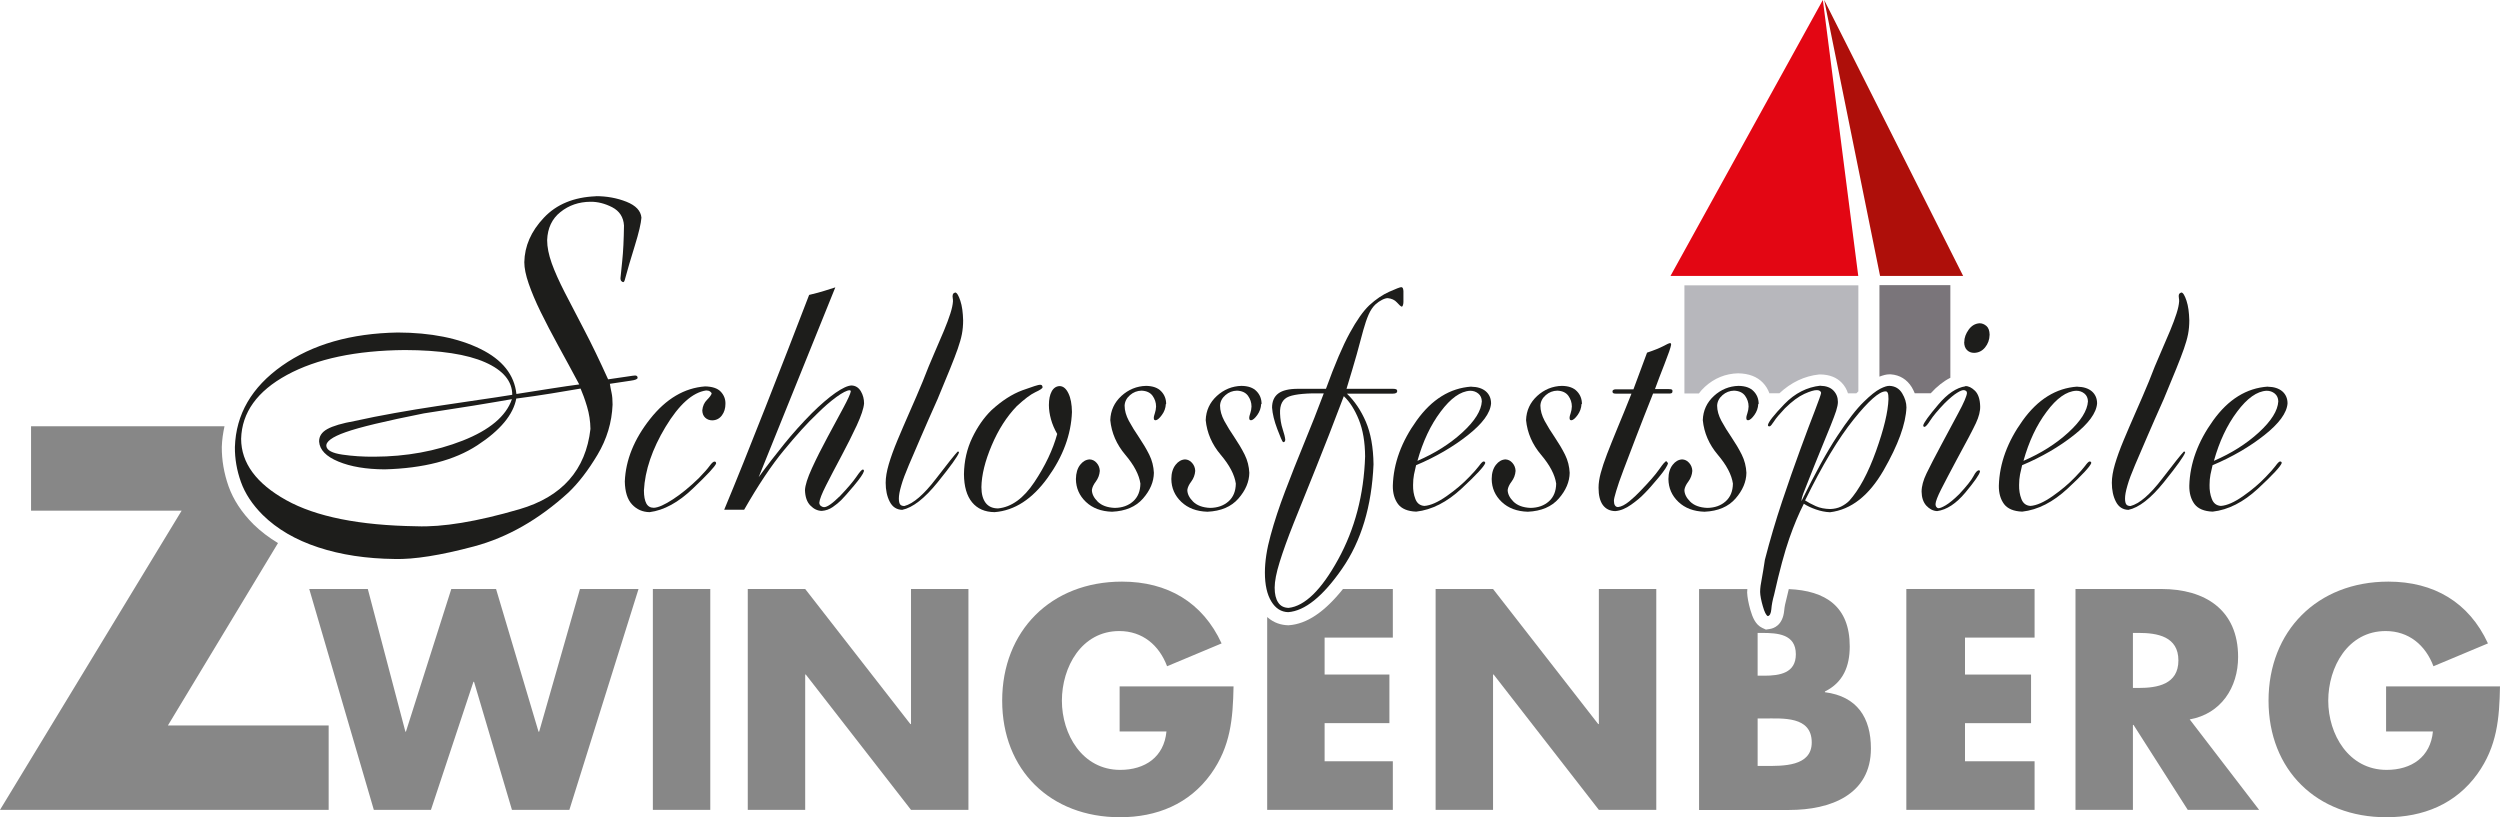
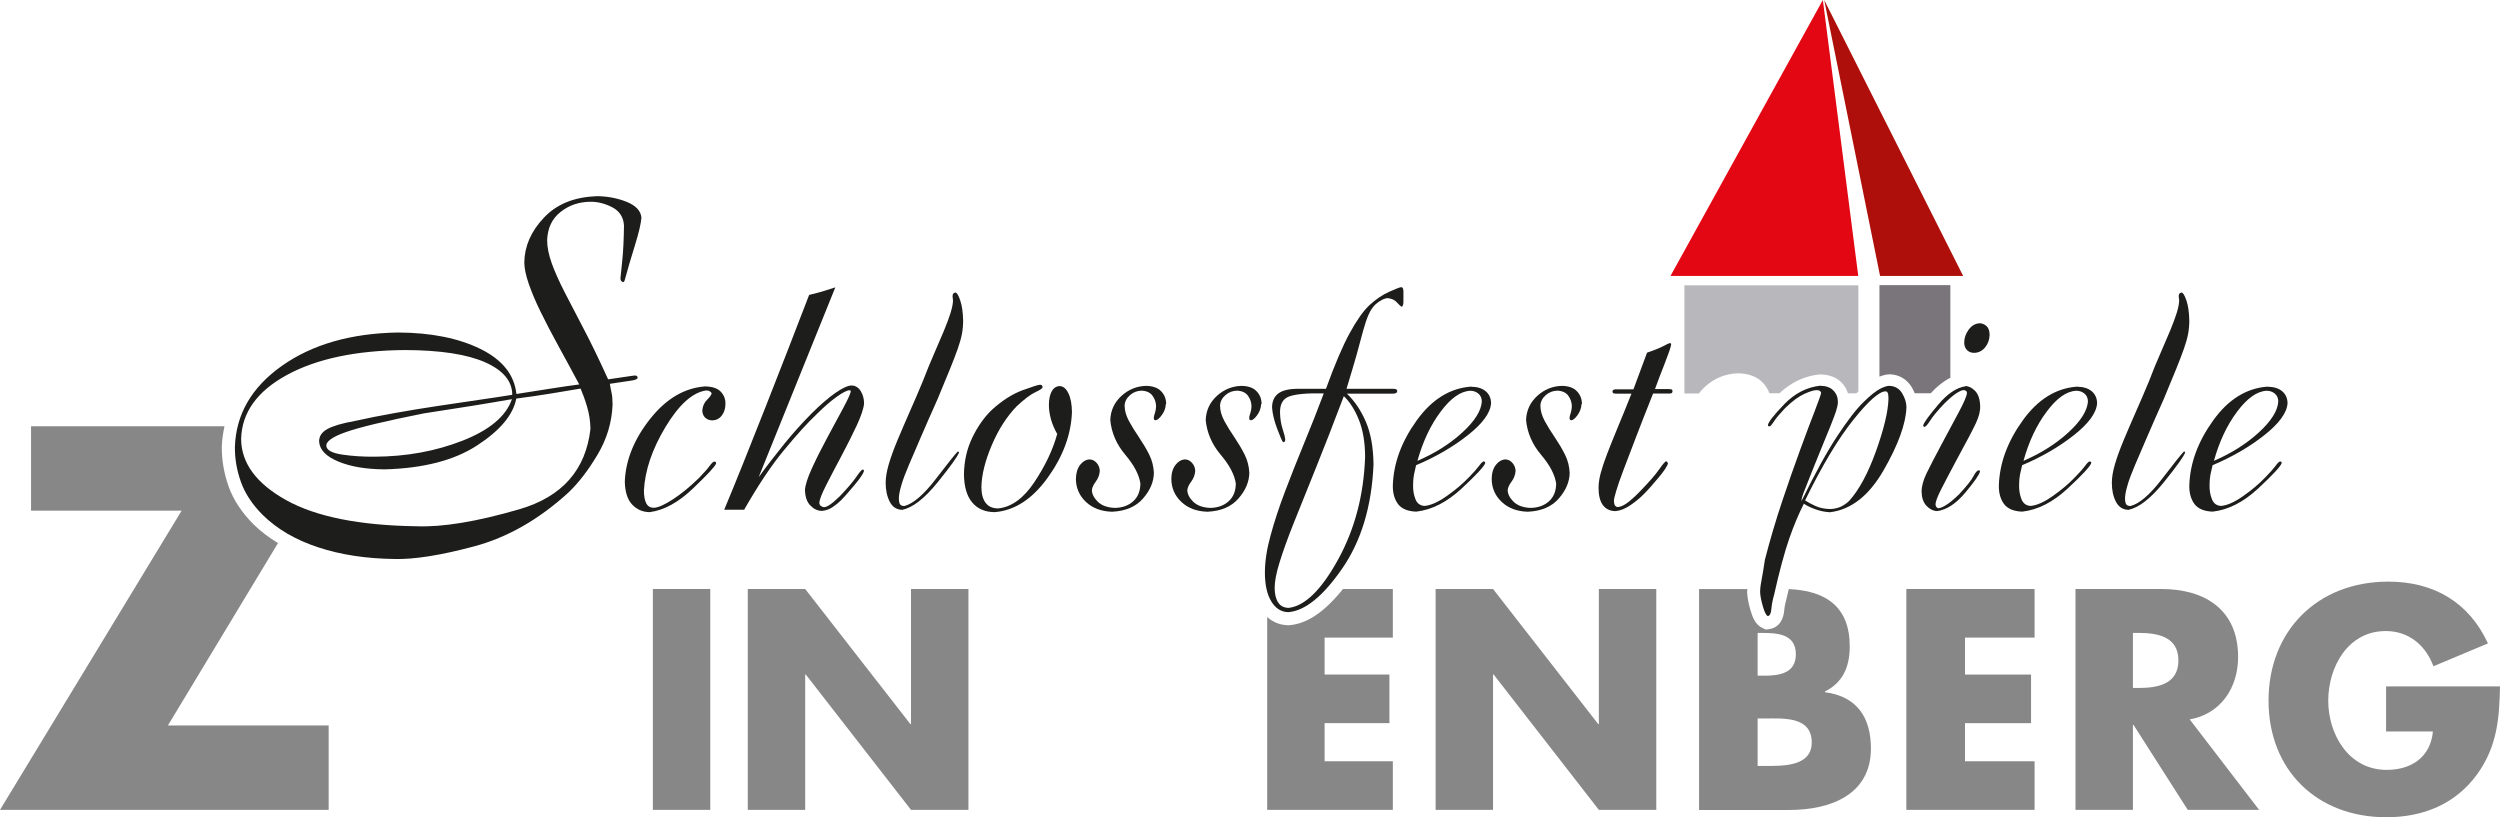
<svg xmlns="http://www.w3.org/2000/svg" id="Ebene_2" data-name="Ebene 2" viewBox="0 0 240.75 78.69">
  <defs>
    <style>
      .cls-1 {
        fill: #7a757a;
      }

      .cls-2 {
        fill: #ae0f0a;
      }

      .cls-3 {
        fill: #1d1d1b;
      }

      .cls-4 {
        fill: #878787;
      }

      .cls-5 {
        fill: #e30613;
      }

      .cls-6 {
        fill: #b7b7bc;
      }
    </style>
  </defs>
  <g id="Ebene_2-2" data-name="Ebene 2">
-     <path class="cls-4" d="M39.03,70.46h.06l4.37-13.74h4.31l4.09,13.74h.06l3.93-13.74h5.64l-6.66,21.27h-5.53l-3.65-12.33h-.06l-4.09,12.33h-5.5l-6.22-21.27h5.64l3.62,13.74Z" />
    <path class="cls-4" d="M68.4,77.99h-5.53v-21.27h5.53v21.27Z" />
    <path class="cls-4" d="M72.01,56.72h5.53l10.13,13.01h.06v-13.01h5.53v21.27h-5.53l-10.13-13.03h-.06v13.03h-5.53v-21.27Z" />
-     <path class="cls-4" d="M118.79,66.11c-.06,3.1-.28,5.76-2.17,8.41-2.09,2.91-5.22,4.18-8.77,4.18-6.69,0-11.34-4.54-11.34-11.23s4.68-11.46,11.54-11.46c4.37,0,7.76,1.98,9.59,5.95l-5.25,2.2c-.76-2.03-2.37-3.39-4.6-3.39-3.64,0-5.53,3.47-5.53,6.71s1.97,6.66,5.61,6.66c2.4,0,4.23-1.24,4.46-3.7h-4.51v-4.34h10.97Z" />
    <path class="cls-4" d="M138.25,56.72h5.53l10.13,13.01h.06v-13.01h5.53v21.27h-5.53l-10.13-13.03h-.06v13.03h-5.53v-21.27Z" />
    <path class="cls-4" d="M189.23,61.4v3.56h6.36v4.68h-6.36v3.67h6.7v4.68h-12.35v-21.27h12.35v4.68h-6.7Z" />
    <path class="cls-4" d="M217.56,77.99h-6.88l-5.22-8.18h-.06v8.18h-5.53v-21.27h8.27c4.2,0,7.39,2,7.39,6.55,0,2.93-1.64,5.47-4.66,6.01l6.69,8.72ZM205.4,66.25h.54c1.81,0,3.84-.34,3.84-2.65s-2.03-2.65-3.84-2.65h-.54v5.3Z" />
    <path class="cls-4" d="M240.75,66.11c-.06,3.1-.28,5.76-2.17,8.41-2.09,2.91-5.22,4.18-8.78,4.18-6.69,0-11.34-4.54-11.34-11.23s4.68-11.46,11.54-11.46c4.37,0,7.76,1.98,9.59,5.95l-5.25,2.2c-.76-2.03-2.37-3.39-4.6-3.39-3.64,0-5.53,3.47-5.53,6.71s1.97,6.66,5.62,6.66c2.4,0,4.23-1.24,4.46-3.7h-4.51v-4.34h10.97Z" />
    <polygon class="cls-2" points="189.05 26.57 181.05 26.57 175.67 0 189.05 26.57" />
    <path class="cls-4" d="M26.77,52.3c-.87-.53-1.67-1.13-2.36-1.81-1.14-1.14-1.94-2.37-2.4-3.66-.44-1.25-.66-2.53-.65-3.79.02-.69.12-1.35.26-1.99H2.99v8.13h14.5L0,77.99h31.65v-8.13h-15.48l10.6-17.56Z" />
    <path class="cls-4" d="M124.13,60.21h-.06s-.07,0-.07,0c-.57-.02-1.3-.19-1.97-.79v18.57h12.1v-4.68h-6.57v-3.67h6.24v-4.68h-6.24v-3.56h6.57v-4.68h-4.8c-1.77,2.21-3.48,3.37-5.21,3.49Z" />
    <path class="cls-4" d="M175.74,66.65v-.06c1.76-.87,2.39-2.43,2.39-4.34,0-3.86-2.34-5.37-5.87-5.52-.06.27-.12.52-.19.8-.14.51-.22.91-.25,1.25-.13,1.43-1,1.73-1.38,1.79l-.38.06-.35-.16c-.66-.31-.94-1.02-1.15-1.74-.19-.67-.29-1.22-.31-1.68,0-.11.02-.22.02-.32h-4.65v21.27h8.69c3.97,0,7.86-1.47,7.86-5.92,0-2.96-1.32-5.02-4.43-5.42ZM169.26,60.95h.4c1.53,0,3.28.11,3.28,2.06,0,1.81-1.55,2.06-3.05,2.06h-.63v-4.12ZM169.98,73.76h-.72v-4.57h.58c1.84,0,4.63-.25,4.63,2.31,0,2.34-2.82,2.26-4.49,2.26Z" />
    <g>
      <path class="cls-3" d="M57.37,18.89c1.07,0,2.05.18,2.96.54.9.36,1.38.87,1.44,1.53-.04.55-.25,1.45-.64,2.71-.39,1.26-.7,2.3-.92,3.13-.03.13-.06.22-.09.28-.03.06-.07.09-.11.09s-.09-.03-.16-.09c-.07-.06-.1-.15-.1-.28.01-.18.07-.74.17-1.67.1-.93.15-2.07.17-3.41-.05-.81-.43-1.39-1.13-1.76-.7-.36-1.41-.54-2.11-.53-1.11.01-2.07.34-2.88.99-.81.64-1.24,1.55-1.28,2.71,0,.66.15,1.4.44,2.22.29.81.71,1.74,1.24,2.78.53,1.04,1.16,2.25,1.88,3.62.72,1.37,1.49,2.97,2.31,4.78.73-.1,1.32-.19,1.78-.26.46-.07.73-.11.82-.11.08,0,.14.02.18.06.04.04.06.09.06.16,0,.13-.22.22-.66.28-.44.06-1.11.16-2.01.3.04.26.09.54.16.85.07.31.1.69.1,1.16-.07,1.71-.55,3.31-1.45,4.82-.9,1.51-1.84,2.73-2.81,3.65-2.84,2.59-5.87,4.32-9.09,5.18-3.22.86-5.77,1.26-7.63,1.21-2.72-.03-5.18-.4-7.36-1.12-2.19-.72-3.97-1.76-5.35-3.12-1-1-1.7-2.06-2.1-3.18-.4-1.12-.59-2.24-.58-3.36.1-3.16,1.62-5.77,4.54-7.83,2.92-2.06,6.64-3.12,11.14-3.2,3.19.01,5.84.54,7.96,1.58,2.12,1.04,3.27,2.49,3.47,4.34,1.07-.17,2.17-.34,3.31-.52,1.14-.18,2.05-.31,2.74-.4-.7-1.31-1.37-2.55-2.01-3.71-.64-1.16-1.2-2.25-1.7-3.26-.5-1.02-.88-1.93-1.16-2.74-.28-.81-.42-1.5-.42-2.06.03-1.55.65-2.98,1.88-4.28,1.22-1.3,2.9-1.99,5.02-2.07ZM49.72,38.37c-.29,1.56-1.54,3.07-3.75,4.51-2.21,1.45-5.19,2.22-8.93,2.32-1.78-.01-3.27-.26-4.45-.75-1.19-.49-1.8-1.13-1.86-1.92-.01-.51.25-.91.79-1.21.54-.3,1.42-.56,2.65-.78,1.22-.27,2.52-.53,3.88-.77,1.36-.24,2.72-.47,4.08-.67,1.36-.21,2.66-.4,3.9-.58,1.24-.18,2.34-.34,3.3-.5,0-1.31-.87-2.36-2.61-3.13-1.74-.77-4.32-1.17-7.74-1.18-4.7.04-8.48.84-11.35,2.4-2.86,1.56-4.34,3.61-4.41,6.15.01,2.33,1.46,4.3,4.33,5.9,2.87,1.6,7.05,2.44,12.55,2.52,2.5.1,5.81-.44,9.92-1.64,4.11-1.2,6.39-3.78,6.84-7.73-.01-.74-.12-1.46-.33-2.16-.21-.7-.42-1.27-.62-1.73-.76.13-1.69.29-2.81.47-1.12.18-2.24.35-3.36.49ZM49.29,38.44c-.89.16-2.11.36-3.68.62-1.57.25-3.17.5-4.8.75-3.71.74-6.22,1.34-7.53,1.81-1.31.46-1.92.92-1.85,1.36.06.39.58.66,1.54.8.96.14,1.99.21,3.07.2,3.09-.01,5.92-.53,8.52-1.55,2.59-1.02,4.17-2.35,4.73-3.97Z" />
      <path class="cls-3" d="M67.87,37.21c.72.01,1.23.18,1.54.51.31.33.46.72.45,1.16,0,.44-.11.81-.34,1.12-.23.31-.54.47-.92.48-.28,0-.51-.09-.69-.26-.18-.17-.27-.4-.28-.7.04-.42.19-.75.45-1.01s.4-.46.45-.6c0-.07-.05-.14-.15-.21-.1-.07-.23-.1-.38-.1-1.31.19-2.61,1.36-3.91,3.51-1.29,2.15-1.98,4.19-2.08,6.12,0,.55.08.97.23,1.25.15.28.39.42.73.42.42-.02,1.03-.29,1.84-.82.81-.53,1.64-1.21,2.49-2.04.49-.51.84-.9,1.04-1.18.2-.28.36-.41.46-.41.05,0,.09.01.12.04.03.03.04.08.04.15-.1.28-.85,1.09-2.24,2.41-1.39,1.33-2.78,2.09-4.16,2.27-.68-.01-1.24-.26-1.69-.74-.45-.48-.68-1.22-.7-2.21.08-2.06.89-4.07,2.43-6.02,1.54-1.95,3.3-2.99,5.3-3.14Z" />
      <path class="cls-3" d="M80.45,27.65l-7.39,18.3c.83-1.14,1.66-2.21,2.47-3.21.81-1,1.7-1.99,2.66-2.96.84-.83,1.6-1.48,2.27-1.95.67-.46,1.18-.7,1.55-.71.39.02.68.21.89.56.21.35.31.75.31,1.17-.04.49-.28,1.19-.7,2.11-.43.92-.92,1.9-1.48,2.95-.56,1.05-1.05,1.98-1.47,2.81-.42.83-.64,1.39-.66,1.7.01.14.06.24.16.31.1.07.2.11.29.11.16,0,.36-.09.62-.27.26-.18.57-.46.94-.82.72-.75,1.23-1.36,1.55-1.82.31-.46.52-.7.62-.71.04,0,.07.01.09.03.02.02.03.06.03.12-.07.26-.4.73-.97,1.41-.57.68-.98,1.14-1.23,1.39-.22.22-.49.44-.81.66-.32.22-.67.34-1.05.37-.41-.01-.77-.18-1.1-.52-.33-.33-.5-.83-.52-1.48.02-.47.24-1.17.67-2.11.43-.94.93-1.93,1.5-2.99.57-1.06,1.08-2,1.52-2.82.44-.82.68-1.35.72-1.58,0-.04-.01-.07-.03-.09-.02-.02-.05-.03-.09-.03-.25.01-.67.22-1.25.64-.58.42-1.22.97-1.91,1.66-.9.85-1.95,2.01-3.16,3.48-1.21,1.46-2.48,3.37-3.83,5.73h-1.92c1.16-2.78,2.48-6.08,3.98-9.89s2.9-7.41,4.2-10.8c.62-.15,1.13-.28,1.52-.41.39-.13.73-.24,1.01-.32Z" />
      <path class="cls-3" d="M91.98,28.16c.17.02.33.29.5.8.17.51.25,1.14.27,1.89,0,.47-.04.91-.12,1.33-.08.42-.22.89-.4,1.41-.18.52-.43,1.16-.74,1.93-.31.77-.71,1.74-1.2,2.91-.59,1.32-1.12,2.52-1.58,3.59-.46,1.07-.85,1.99-1.19,2.77-.33.78-.58,1.43-.73,1.97-.16.54-.23.95-.23,1.24,0,.27.04.46.12.57.08.11.22.16.41.16.85-.22,1.87-1.09,3.04-2.62,1.17-1.53,1.87-2.4,2.09-2.62.06,0,.1,0,.11.02.01.02.02.04.02.07-.11.35-.8,1.31-2.06,2.87-1.26,1.56-2.4,2.44-3.41,2.65-.54-.02-.94-.28-1.2-.79-.26-.5-.39-1.11-.39-1.82,0-.51.1-1.11.3-1.79.2-.68.48-1.45.83-2.29.35-.84.74-1.74,1.16-2.7.43-.96.85-1.95,1.28-2.98.39-1,.75-1.9,1.11-2.71.35-.81.66-1.53.93-2.17.27-.64.47-1.2.62-1.66.15-.47.23-.85.25-1.16,0-.12,0-.23-.02-.3-.01-.08-.02-.15-.02-.21.01-.14.04-.23.1-.27.06-.05.11-.07.16-.07Z" />
      <path class="cls-3" d="M100.16,37.05c.09,0,.16.03.19.08.03.05.05.11.05.17-.01.1-.24.26-.7.47-.45.21-1.05.66-1.8,1.36-.96,1-1.76,2.25-2.4,3.76-.64,1.51-.97,2.85-.99,4.02,0,.66.14,1.16.41,1.52.27.35.67.53,1.19.53,1.29-.12,2.46-.97,3.5-2.53,1.04-1.56,1.78-3.11,2.2-4.64-.27-.47-.47-.94-.6-1.41-.13-.47-.2-.93-.2-1.37,0-.55.09-.99.27-1.32.18-.33.44-.5.77-.51.34.01.62.24.84.7.22.45.33,1.05.34,1.8-.08,2.17-.86,4.28-2.34,6.33-1.48,2.05-3.18,3.16-5.11,3.31-.94-.01-1.66-.33-2.17-.95-.51-.62-.77-1.52-.78-2.71.02-1.28.29-2.45.8-3.51.51-1.06,1.12-1.93,1.83-2.63,1.01-.93,2.01-1.57,3.01-1.94.99-.36,1.56-.54,1.7-.53Z" />
      <path class="cls-3" d="M112.27,38.91c-.02.39-.15.74-.38,1.05-.23.32-.43.49-.59.51-.06,0-.11-.01-.14-.04-.03-.03-.05-.09-.05-.18,0-.14.05-.29.11-.48.06-.18.1-.39.11-.62,0-.39-.12-.73-.34-1.04-.23-.31-.58-.47-1.06-.49-.42.01-.79.15-1.11.43-.32.28-.5.61-.52,1.01,0,.47.14.96.41,1.47.28.51.6,1.04.98,1.59.37.55.7,1.1.98,1.66.28.56.42,1.15.45,1.75-.01.86-.36,1.69-1.05,2.48-.69.79-1.68,1.21-2.98,1.27-1.05-.03-1.89-.35-2.52-.95-.63-.6-.95-1.33-.96-2.2.01-.58.15-1.04.41-1.37.26-.33.56-.5.91-.52.26.01.49.12.68.34.19.22.29.47.3.77-.03.39-.16.72-.38,1.02-.22.29-.35.56-.38.81,0,.37.18.75.55,1.12.37.37.92.58,1.65.61.72-.01,1.31-.22,1.77-.63.46-.41.69-.98.7-1.71-.12-.85-.61-1.78-1.45-2.77-.84-.99-1.33-2.11-1.45-3.34.03-.93.39-1.7,1.07-2.33.68-.62,1.48-.95,2.38-.97.64.01,1.13.18,1.45.52.32.33.48.74.48,1.22Z" />
      <path class="cls-3" d="M121.45,38.91c-.02.39-.15.74-.37,1.05-.23.32-.43.49-.59.51-.06,0-.11-.01-.14-.04-.03-.03-.05-.09-.05-.18,0-.14.05-.29.11-.48.06-.18.1-.39.11-.62,0-.39-.12-.73-.34-1.04-.23-.31-.58-.47-1.06-.49-.42.01-.79.15-1.11.43-.32.28-.5.61-.52,1.01,0,.47.14.96.41,1.47.28.51.6,1.04.98,1.59.37.55.7,1.1.98,1.66.28.56.42,1.15.45,1.75-.01.86-.36,1.69-1.05,2.48-.69.79-1.68,1.21-2.98,1.27-1.05-.03-1.89-.35-2.52-.95-.63-.6-.95-1.33-.96-2.2,0-.58.15-1.04.41-1.37.26-.33.56-.5.91-.52.26.01.49.12.68.34.19.22.29.47.3.77-.03.39-.16.72-.38,1.02-.22.29-.35.56-.38.81,0,.37.18.75.55,1.12.37.37.92.58,1.65.61.72-.01,1.31-.22,1.77-.63.46-.41.69-.98.7-1.71-.12-.85-.61-1.78-1.45-2.77-.84-.99-1.33-2.11-1.45-3.34.03-.93.39-1.7,1.07-2.33.68-.62,1.48-.95,2.38-.97.65.01,1.13.18,1.45.52.32.33.48.74.48,1.22Z" />
      <path class="cls-3" d="M134.91,27.65c.09,0,.16.04.19.12.03.08.05.18.05.28v1.03c0,.12-.02.23-.05.32-.03.09-.07.13-.12.13-.09-.03-.25-.17-.46-.41-.21-.24-.51-.37-.88-.41-.14,0-.32.05-.54.16-.22.11-.44.26-.65.45-.25.24-.47.56-.65.97-.18.41-.35.91-.52,1.52-.16.6-.37,1.37-.62,2.29-.26.92-.59,2.03-.99,3.34h4.42c.15,0,.26.01.34.04.08.03.12.09.12.18,0,.08-.04.15-.11.19-.07.04-.19.06-.34.06h-4.39c.74.71,1.35,1.61,1.82,2.7.47,1.09.72,2.46.74,4.11-.17,4.03-1.18,7.38-3.03,10.05-1.85,2.67-3.58,4.06-5.19,4.18-.68-.02-1.22-.37-1.62-1.03-.41-.67-.62-1.59-.62-2.78,0-1.06.18-2.26.55-3.59.36-1.33.83-2.75,1.4-4.25.57-1.5,1.18-3.05,1.84-4.65.66-1.6,1.29-3.19,1.88-4.77-1.62-.03-2.73.07-3.34.3-.62.23-.91.78-.87,1.65.02.54.1,1.04.25,1.49.15.45.23.79.25,1.01,0,.08-.02.15-.05.19-.04.04-.09.06-.16.06-.08-.07-.27-.49-.56-1.27-.29-.77-.46-1.46-.5-2.06,0-.6.2-1.06.6-1.36.4-.3,1.03-.45,1.9-.45h2.69c.85-2.35,1.62-4.15,2.29-5.37.67-1.23,1.3-2.12,1.88-2.67.63-.58,1.28-1.02,1.93-1.31.65-.29,1.04-.44,1.16-.44ZM129.41,38.15c-.98,2.59-1.88,4.91-2.7,6.94-.82,2.03-1.53,3.79-2.12,5.27-.59,1.48-1.04,2.74-1.36,3.77-.32,1.03-.48,1.85-.48,2.46s.11,1.09.34,1.43c.22.34.56.51,1.01.52,1.56-.18,3.15-1.73,4.76-4.66,1.61-2.93,2.48-6.23,2.6-9.92-.01-1.39-.21-2.56-.6-3.53-.39-.97-.87-1.73-1.45-2.28Z" />
      <path class="cls-3" d="M141.68,37.24c.6.01,1.07.16,1.41.45.33.29.5.68.5,1.16-.07.92-.82,1.94-2.24,3.06-1.42,1.12-3.08,2.09-4.98,2.89-.07.28-.14.58-.2.89-.06.31-.09.65-.09,1.02-.01.48.06.93.22,1.34.16.42.45.64.87.67.59-.04,1.31-.36,2.15-.95.84-.59,1.56-1.2,2.16-1.83.43-.44.74-.79.95-1.07.2-.28.35-.42.43-.43.05,0,.09.01.12.03.03.02.05.06.05.12-.1.32-.86,1.14-2.27,2.45-1.41,1.31-2.87,2.06-4.38,2.23-.82-.03-1.41-.28-1.75-.73-.34-.46-.51-1.05-.5-1.77.06-2.15.83-4.24,2.29-6.27,1.46-2.04,3.22-3.13,5.27-3.27ZM141.57,37.63c-.93.05-1.87.72-2.84,2.02-.97,1.29-1.71,2.87-2.23,4.73,1.69-.73,3.13-1.64,4.33-2.74,1.2-1.1,1.82-2.1,1.87-2.99-.01-.32-.12-.57-.34-.75-.22-.18-.48-.27-.78-.27Z" />
      <path class="cls-3" d="M152.3,38.91c-.02.39-.15.74-.37,1.05-.23.32-.43.49-.59.51-.06,0-.11-.01-.14-.04-.03-.03-.05-.09-.05-.18,0-.14.05-.29.11-.48.06-.18.1-.39.11-.62,0-.39-.12-.73-.34-1.04-.23-.31-.58-.47-1.06-.49-.42.01-.79.15-1.11.43-.32.28-.5.61-.52,1.01,0,.47.14.96.41,1.47.28.51.6,1.04.98,1.59.37.55.7,1.1.98,1.66.28.56.42,1.15.45,1.75-.01.86-.36,1.69-1.05,2.48-.69.79-1.68,1.21-2.98,1.27-1.05-.03-1.89-.35-2.52-.95-.63-.6-.95-1.33-.96-2.2,0-.58.15-1.04.41-1.37.26-.33.56-.5.91-.52.26.01.49.12.68.34.19.22.29.47.3.77-.03.39-.16.72-.38,1.02-.22.29-.35.56-.38.81,0,.37.18.75.55,1.12.37.37.92.58,1.65.61.72-.01,1.31-.22,1.77-.63.46-.41.69-.98.7-1.71-.12-.85-.61-1.78-1.45-2.77-.84-.99-1.33-2.11-1.45-3.34.03-.93.39-1.7,1.07-2.33.68-.62,1.48-.95,2.38-.97.65.01,1.13.18,1.45.52.32.33.48.74.48,1.22Z" />
      <path class="cls-3" d="M159.37,37.47h1.34c.16,0,.25.02.3.05.04.04.06.09.05.16,0,.09-.03.15-.09.18-.06.03-.13.04-.23.04h-1.55c-.64,1.6-1.19,3.02-1.66,4.24-.47,1.22-.87,2.26-1.19,3.12-.32.85-.56,1.53-.7,2.02-.15.49-.22.8-.22.94,0,.19.03.34.1.45.07.11.17.16.3.16.31-.03.67-.22,1.08-.55.41-.34.75-.66,1.03-.96.86-.89,1.48-1.59,1.84-2.11.36-.52.59-.79.7-.8l.16.19c-.05.26-.35.72-.9,1.38-.55.66-1.02,1.2-1.43,1.6-.29.31-.7.65-1.22,1.02-.52.37-1.03.58-1.53.62-.52-.01-.92-.21-1.2-.59-.28-.39-.41-.94-.41-1.66,0-.43.07-.9.21-1.42.14-.52.34-1.13.61-1.83.27-.7.6-1.52.99-2.47.4-.95.85-2.06,1.36-3.34h-1.5c-.12,0-.21-.02-.26-.05-.05-.04-.07-.09-.07-.16s.03-.13.1-.16c.07-.04.14-.05.23-.05h1.69l1.31-3.53c.69-.23,1.2-.44,1.55-.62.34-.19.57-.29.67-.3.04,0,.07.02.08.05,0,.04.02.07.02.1-.04.27-.26.9-.64,1.87-.39.98-.69,1.79-.92,2.42Z" />
-       <path class="cls-3" d="M169.32,38.91c-.02.39-.15.74-.37,1.05-.23.32-.43.49-.59.51-.06,0-.11-.01-.14-.04-.03-.03-.05-.09-.05-.18,0-.14.05-.29.11-.48.06-.18.1-.39.11-.62,0-.39-.12-.73-.34-1.04-.23-.31-.58-.47-1.06-.49-.42.01-.79.15-1.11.43-.32.28-.5.61-.52,1.01,0,.47.14.96.41,1.47.28.51.6,1.04.98,1.59.37.55.7,1.1.98,1.66.28.56.42,1.15.45,1.75-.01.86-.36,1.69-1.05,2.48-.69.79-1.68,1.21-2.98,1.27-1.05-.03-1.89-.35-2.52-.95-.63-.6-.95-1.33-.96-2.2,0-.58.15-1.04.41-1.37.26-.33.56-.5.91-.52.26.01.49.12.68.34.19.22.29.47.3.77-.03.39-.16.72-.38,1.02-.22.29-.35.56-.38.81,0,.37.18.75.55,1.12.37.37.92.58,1.65.61.72-.01,1.31-.22,1.77-.63.46-.41.69-.98.7-1.71-.12-.85-.61-1.78-1.45-2.77-.84-.99-1.33-2.11-1.45-3.34.03-.93.39-1.7,1.07-2.33.68-.62,1.48-.95,2.38-.97.65.01,1.13.18,1.45.52.32.33.48.74.48,1.22Z" />
      <path class="cls-3" d="M175.3,37.15c.55.01.97.16,1.26.46.29.3.43.66.43,1.1,0,.22-.06.51-.17.86-.12.35-.29.83-.54,1.44-.25.6-.55,1.36-.93,2.28-.38.92-.83,2.05-1.36,3.39-.14.33-.25.63-.35.89-.1.26-.15.49-.16.69,1.31-2.68,2.46-4.77,3.45-6.27.99-1.5,1.84-2.61,2.56-3.3.63-.62,1.16-1.04,1.57-1.25.41-.21.72-.3.93-.28.52.03.92.27,1.19.72.27.45.41.9.41,1.36-.06,1.59-.8,3.61-2.2,6.05-1.41,2.44-3.12,3.79-5.16,4.04-.45-.02-.9-.11-1.36-.27-.46-.16-.84-.34-1.16-.55-.48.94-.95,2.05-1.4,3.34-.45,1.29-.94,3.09-1.46,5.41-.15.53-.24,1-.27,1.41-.04.41-.15.63-.34.66-.16-.07-.32-.39-.48-.95-.16-.56-.25-1.02-.26-1.37,0-.37.06-.8.16-1.28.09-.48.19-1.09.3-1.83.49-1.9,1.04-3.76,1.65-5.59.61-1.83,1.2-3.5,1.76-5.03.56-1.53,1.03-2.78,1.41-3.75.37-.97.57-1.53.59-1.68,0-.08-.04-.15-.11-.2-.07-.05-.17-.08-.28-.08-.26-.01-.67.11-1.22.36-.55.25-1.18.71-1.87,1.39-.51.54-.87.96-1.06,1.27-.2.3-.33.46-.41.47-.05,0-.09,0-.12-.02-.03-.01-.05-.05-.05-.11.05-.3.58-.97,1.59-2.02,1.01-1.04,2.17-1.63,3.47-1.77ZM173.83,48.19c.29.19.63.37,1.03.55.4.18.86.27,1.39.28.38-.01.73-.09,1.03-.23.3-.15.57-.33.8-.56.96-1.07,1.82-2.67,2.58-4.79.76-2.12,1.16-3.79,1.2-5.01,0-.28-.02-.48-.07-.59-.05-.11-.12-.16-.23-.15-.59.01-1.62.91-3.06,2.71-1.45,1.8-3.01,4.39-4.67,7.79Z" />
      <path class="cls-3" d="M189.25,37.18c.31-.01.62.14.94.45.31.31.48.8.5,1.48.02.47-.12,1.02-.41,1.64s-.91,1.8-1.85,3.52c-.64,1.19-1.13,2.14-1.49,2.84-.36.71-.54,1.19-.55,1.44,0,.11.03.21.09.28.06.07.12.11.19.11.12.01.36-.08.7-.28.34-.2.77-.55,1.29-1.06.74-.79,1.2-1.38,1.39-1.75s.36-.56.53-.56c.03,0,.05.01.07.04.02.03.02.05.02.09-.06.29-.53.96-1.41,2.02-.88,1.05-1.78,1.65-2.71,1.78-.4-.02-.74-.2-1.04-.52-.3-.33-.45-.78-.46-1.35,0-.52.16-1.11.48-1.77.32-.66.79-1.57,1.41-2.73.59-1.1,1.15-2.14,1.66-3.1.52-.96.79-1.6.82-1.9,0-.09-.03-.16-.1-.21-.07-.05-.14-.07-.21-.07-.12-.01-.34.07-.63.25-.3.18-.7.51-1.2,1-.67.7-1.13,1.25-1.39,1.66-.26.41-.45.62-.56.63-.04,0-.07-.01-.09-.04-.02-.03-.03-.06-.03-.12.07-.27.55-.93,1.44-1.98.88-1.05,1.76-1.64,2.62-1.77ZM189.16,32.93c0-.41.15-.8.42-1.18.27-.38.62-.59,1.05-.62.24,0,.46.09.66.26.2.17.3.45.31.84-.01.48-.16.89-.44,1.23-.28.34-.63.51-1.05.52-.28,0-.51-.09-.69-.27-.18-.18-.27-.44-.27-.77Z" />
      <path class="cls-3" d="M200.04,37.24c.6.01,1.07.16,1.41.45.33.29.5.68.5,1.16-.07.92-.82,1.94-2.24,3.06s-3.08,2.09-4.98,2.89c-.07.28-.14.58-.2.89s-.09.65-.09,1.02c-.01.48.06.93.22,1.34.16.42.45.64.87.67.59-.04,1.31-.36,2.15-.95.84-.59,1.56-1.2,2.16-1.83.43-.44.74-.79.95-1.07.2-.28.35-.42.43-.43.05,0,.09.01.12.03.03.02.05.06.05.12-.1.32-.86,1.14-2.27,2.45-1.41,1.31-2.87,2.06-4.38,2.23-.82-.03-1.41-.28-1.75-.73-.34-.46-.51-1.05-.5-1.77.06-2.15.83-4.24,2.29-6.27,1.46-2.04,3.22-3.13,5.27-3.27ZM199.93,37.63c-.93.05-1.88.72-2.84,2.02-.97,1.29-1.71,2.87-2.23,4.73,1.69-.73,3.13-1.64,4.33-2.74,1.2-1.1,1.82-2.1,1.88-2.99-.01-.32-.12-.57-.34-.75-.22-.18-.48-.27-.78-.27Z" />
      <path class="cls-3" d="M210.06,28.16c.17.02.33.29.5.8.17.51.25,1.14.27,1.89,0,.47-.04.91-.12,1.33-.08.42-.22.89-.4,1.41-.18.52-.43,1.16-.74,1.93s-.71,1.74-1.2,2.91c-.59,1.32-1.12,2.52-1.58,3.59-.46,1.07-.85,1.99-1.19,2.77-.33.78-.58,1.43-.73,1.97-.16.54-.23.95-.23,1.24,0,.27.04.46.12.57.08.11.22.16.41.16.85-.22,1.87-1.09,3.04-2.62,1.17-1.53,1.87-2.4,2.09-2.62.06,0,.1,0,.11.02,0,.02.02.04.02.07-.12.35-.8,1.31-2.06,2.87-1.26,1.56-2.4,2.44-3.41,2.65-.54-.02-.94-.28-1.2-.79-.26-.5-.39-1.11-.39-1.82,0-.51.1-1.11.3-1.79.2-.68.48-1.45.83-2.29.35-.84.74-1.74,1.16-2.7.43-.96.85-1.95,1.28-2.98.38-1,.75-1.9,1.11-2.71.35-.81.66-1.53.93-2.17.27-.64.47-1.2.62-1.66.15-.47.23-.85.25-1.16,0-.12,0-.23-.02-.3-.01-.08-.02-.15-.02-.21,0-.14.04-.23.1-.27.06-.05.11-.07.16-.07Z" />
      <path class="cls-3" d="M218.38,37.24c.6.01,1.07.16,1.41.45.33.29.5.68.5,1.16-.07.92-.82,1.94-2.24,3.06-1.42,1.12-3.08,2.09-4.98,2.89-.07.28-.14.58-.2.89s-.09.65-.09,1.02c-.01.48.06.93.22,1.34.16.42.45.64.87.67.59-.04,1.31-.36,2.15-.95.84-.59,1.56-1.2,2.16-1.83.43-.44.74-.79.95-1.07.2-.28.35-.42.43-.43.05,0,.09.01.12.03.03.02.05.06.05.12-.1.32-.86,1.14-2.27,2.45-1.41,1.31-2.87,2.06-4.38,2.23-.82-.03-1.41-.28-1.75-.73-.34-.46-.51-1.05-.5-1.77.06-2.15.83-4.24,2.29-6.27,1.46-2.04,3.22-3.13,5.27-3.27ZM218.27,37.63c-.93.05-1.87.72-2.84,2.02-.97,1.29-1.71,2.87-2.23,4.73,1.69-.73,3.13-1.64,4.33-2.74,1.2-1.1,1.82-2.1,1.87-2.99-.01-.32-.12-.57-.34-.75-.22-.18-.48-.27-.78-.27Z" />
    </g>
    <polygon class="cls-5" points="175.54 0 160.87 26.57 178.95 26.57 175.54 0" />
    <path class="cls-6" d="M170.38,37.87h.98c1.12-1.04,2.4-1.66,3.83-1.81h.07s.07,0,.07,0c.85.02,1.53.28,2.03.8.28.29.48.64.6,1.02h.8c.07-.07.14-.13.2-.19v-10.21h-16.75v10.41h1.39c.17-.22.36-.44.58-.64.91-.83,1.98-1.27,3.2-1.3,1.04.02,1.82.32,2.38.9.29.3.5.65.64,1.04Z" />
-     <path class="cls-1" d="M180.99,27.46v8.81c.34-.13.66-.22.93-.22h.17c.85.06,1.56.49,2.02,1.25.11.19.2.38.28.57h1.54c.61-.67,1.25-1.17,1.89-1.49v-8.92h-6.83Z" />
+     <path class="cls-1" d="M180.99,27.46v8.81c.34-.13.66-.22.93-.22h.17c.85.06,1.56.49,2.02,1.25.11.19.2.38.28.57h1.54c.61-.67,1.25-1.17,1.89-1.49v-8.92Z" />
  </g>
</svg>